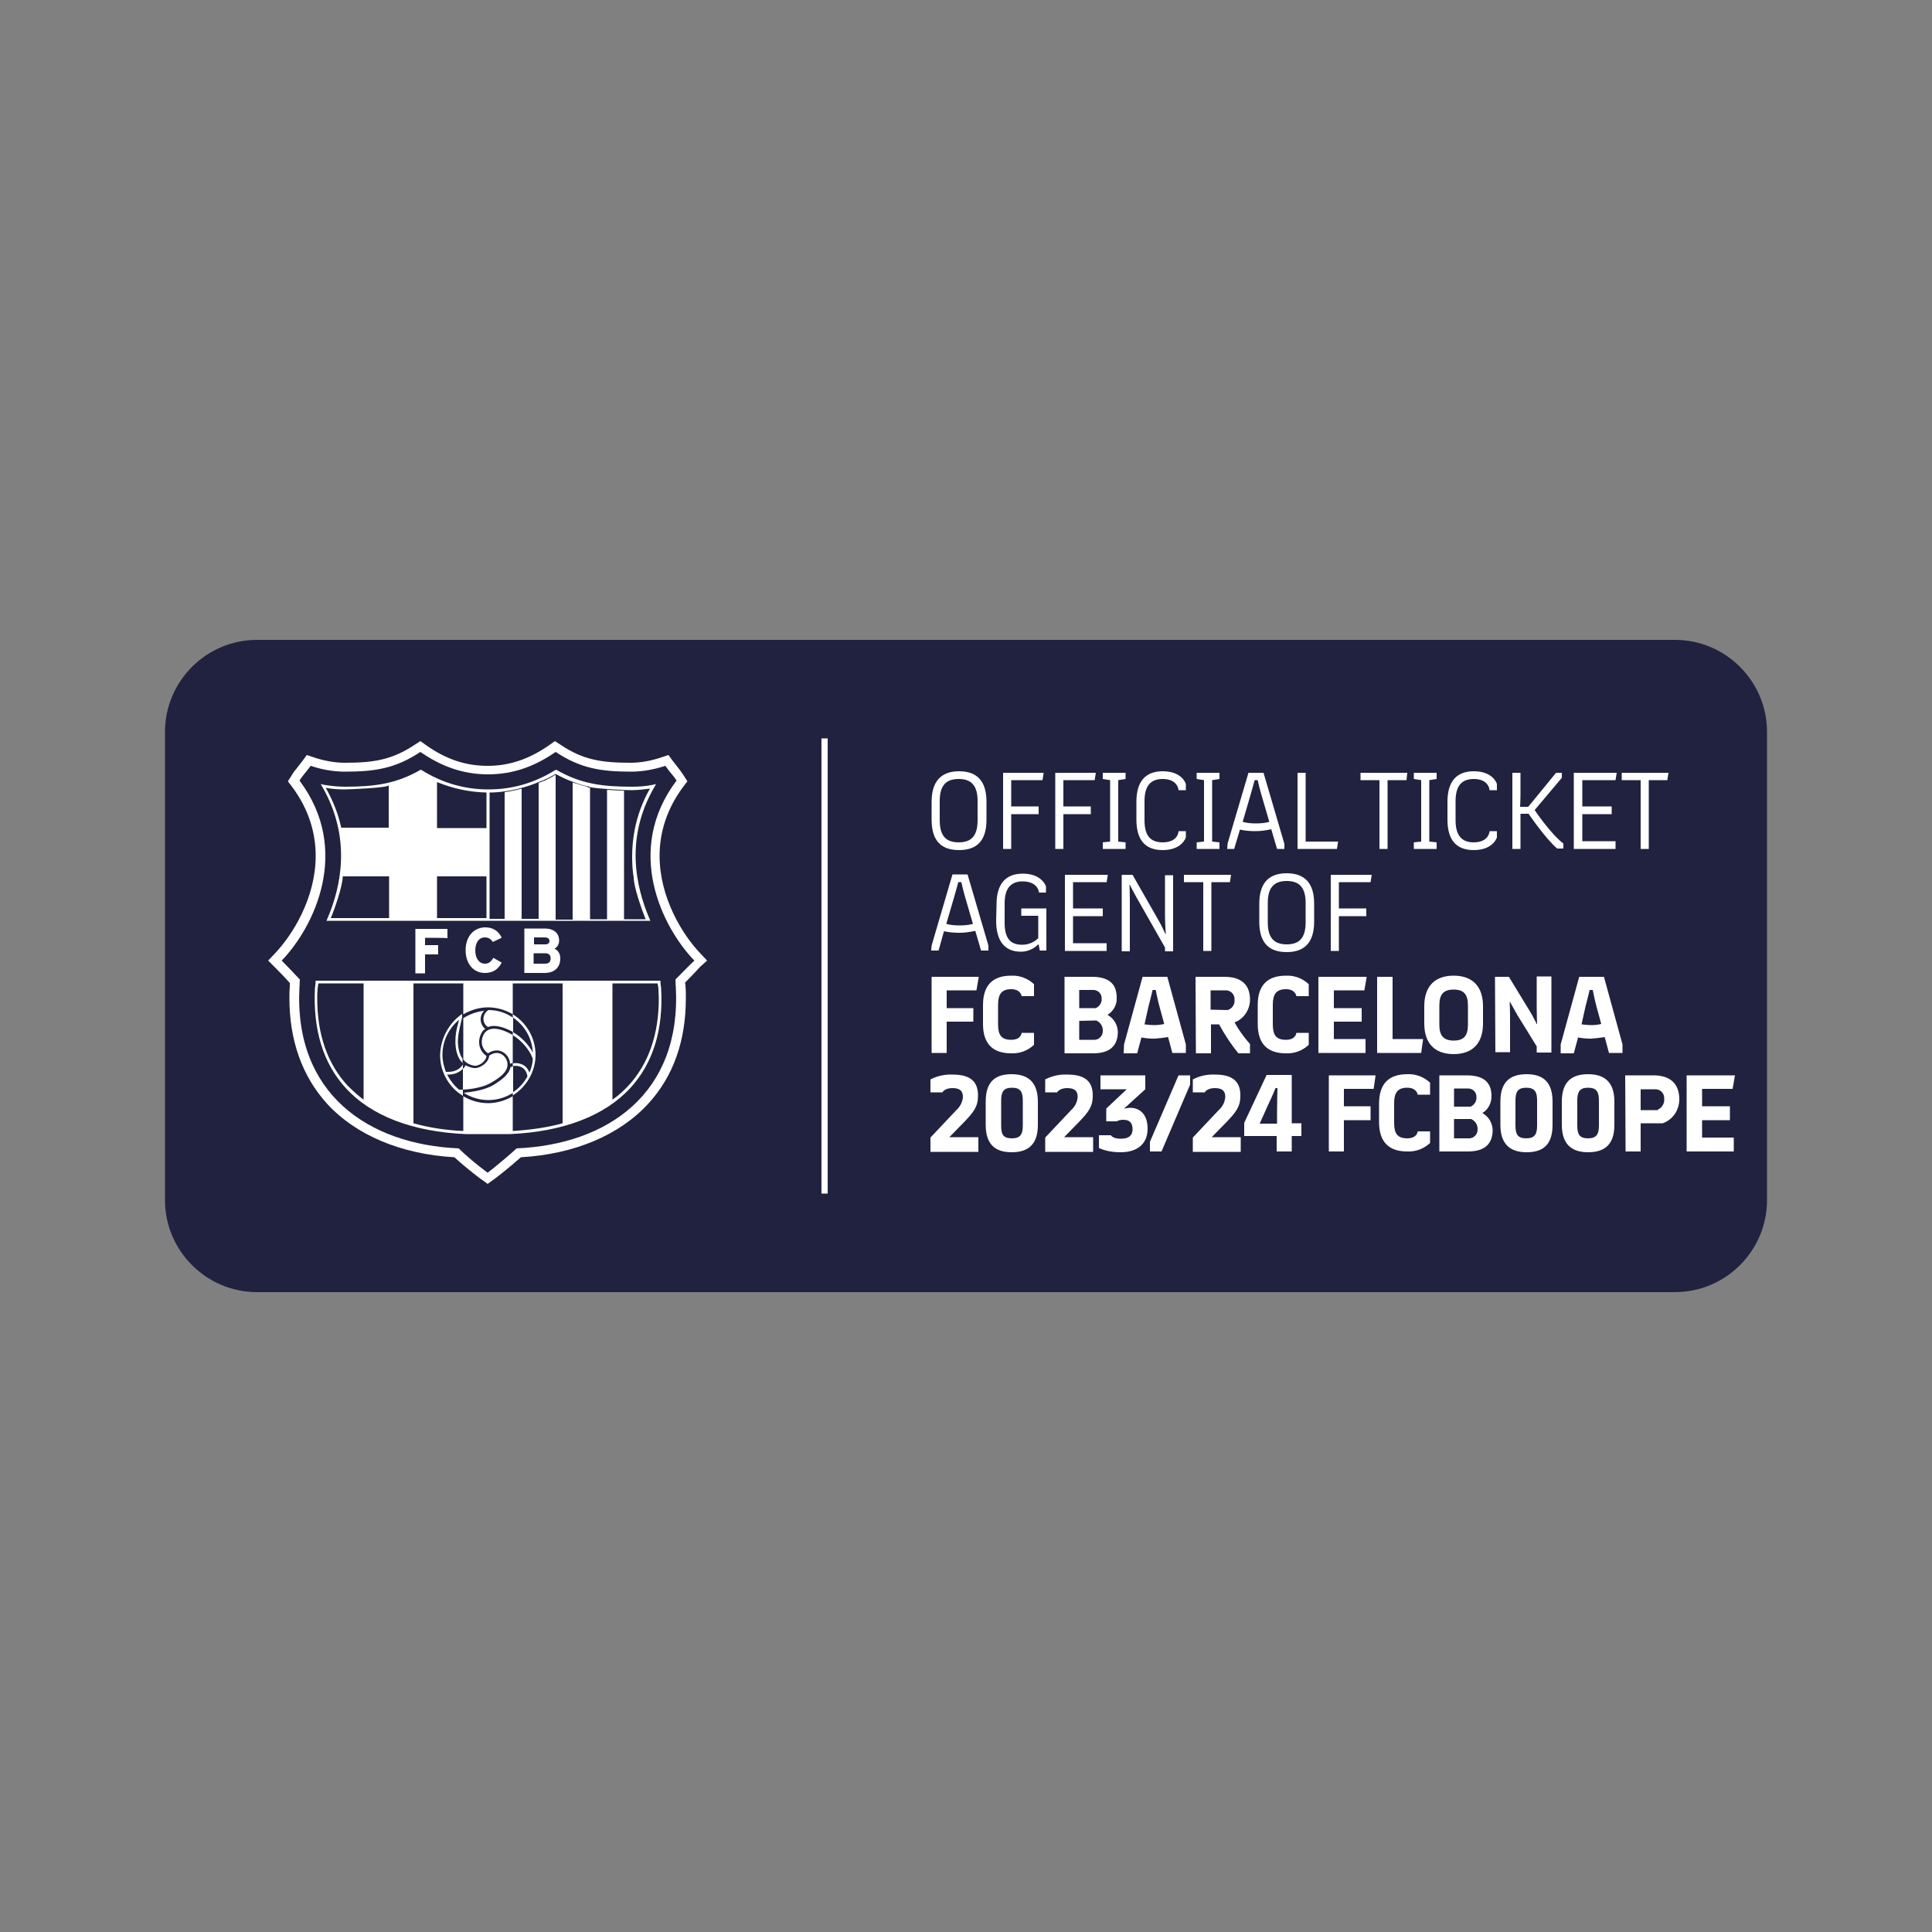
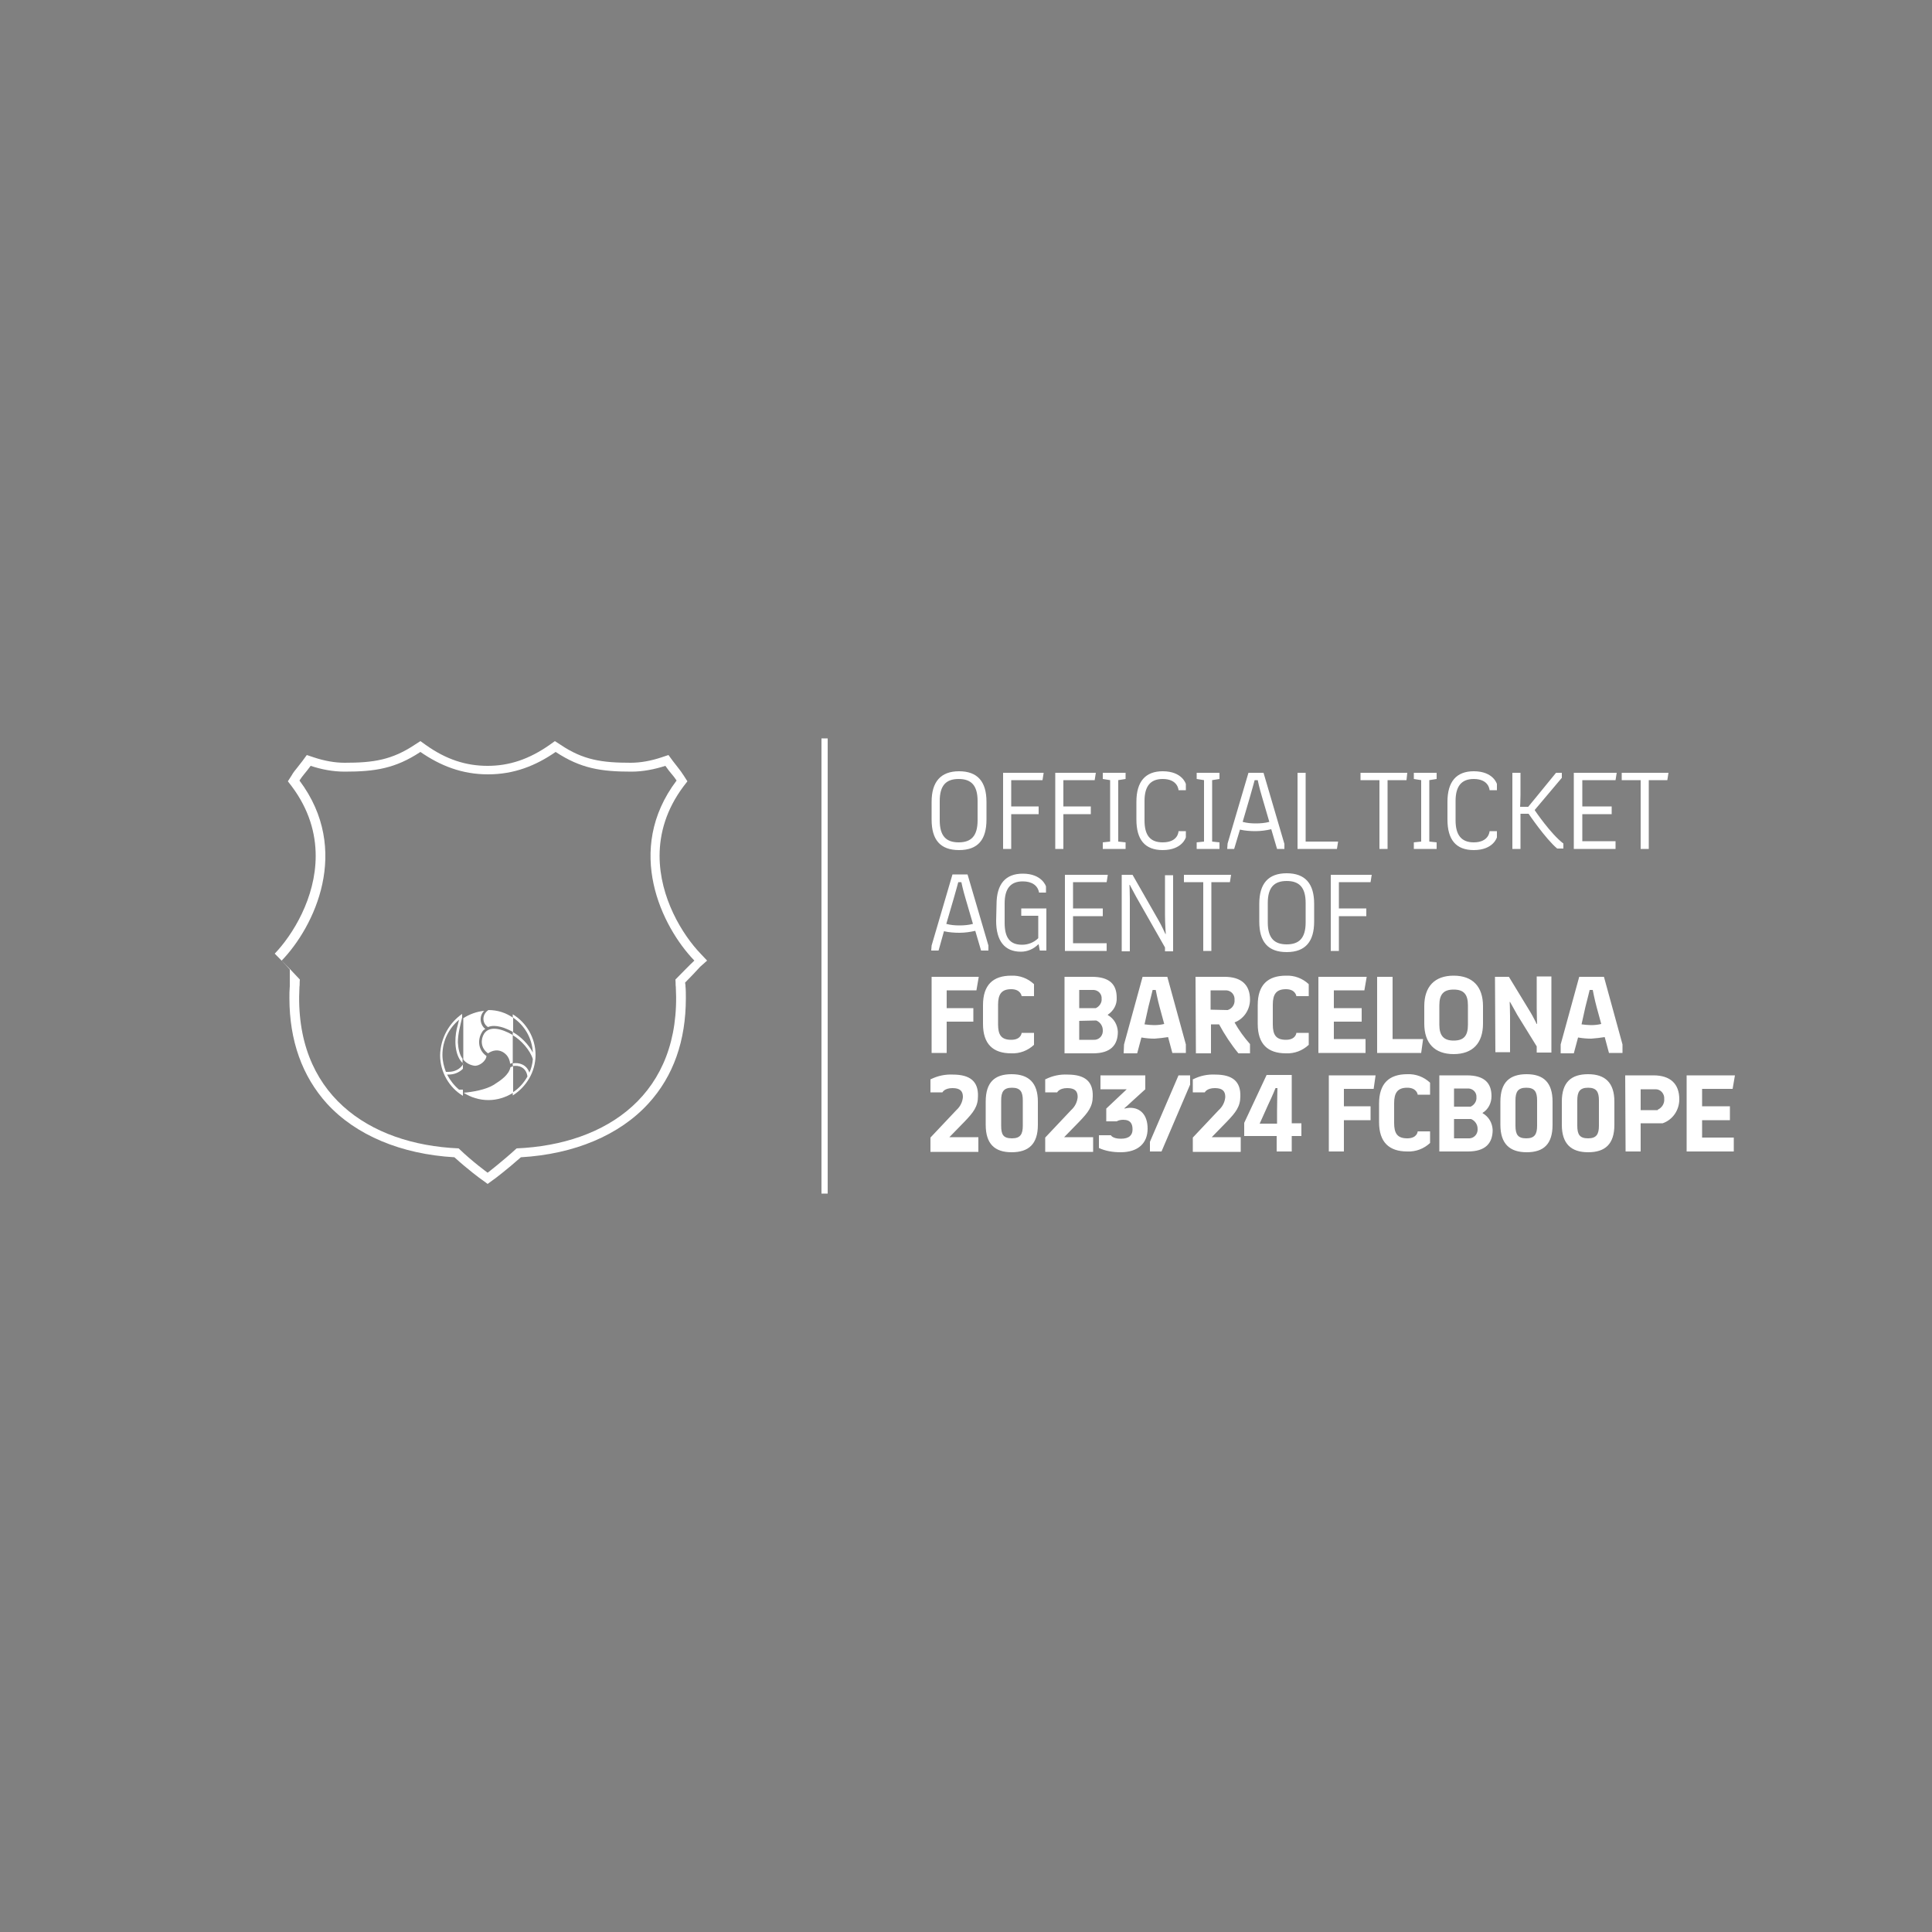
<svg xmlns="http://www.w3.org/2000/svg" xml:space="preserve" id="Laag_1" x="0" y="0" style="enable-background:new 0 0 500 500" version="1.1" viewBox="0 0 500 500">
  <rect x="0" y="0" width="500" height="500" fill="#808080" stroke="none" />
  <style type="text/css">.st0{fill:#21223f}.st1{fill:#fff}.st2{fill:none;stroke:#fff;stroke-width:1.61;stroke-miterlimit:10}</style>
-   <path d="M433.5 334.4h-367c-13.1 0-23.8-10.7-23.8-23.8V189.4c0-13.1 10.7-23.8 23.8-23.8h367c13.1 0 23.8 10.7 23.8 23.8v121.2c0 13.1-10.7 23.8-23.8 23.8" class="st0" />
  <path d="M240.9 279.3c1.8-.9 3.8-1.3 5.7-1.2 4.5 0 6.6 1.8 6.5 5.6 0 2.7-1.2 4.2-3.5 6.6l-3.9 4h7.5v3.8h-12.4v-3.7l6.7-7.1c1-.9 1.6-2.1 1.7-3.4 0-1.5-.7-2.3-2.7-2.3-2.1 0-2.6 1.1-2.6 1.1h-3.1v-3.4zM255.1 285.1c0-5 2.3-7.1 6.7-7.1s6.8 2.2 6.8 7.1v6c0 5-2.4 7.1-6.8 7.1s-6.7-2.2-6.7-7.1v-6zm6.8 9.5c2.2 0 2.8-1.1 2.8-3.3v-6.5c0-2.2-.6-3.3-2.8-3.3s-2.8 1.1-2.8 3.3v6.5c0 2.3.5 3.3 2.8 3.3M270.6 279.3c1.8-.9 3.7-1.3 5.7-1.2 4.5 0 6.6 1.8 6.5 5.6 0 2.7-1.2 4.2-3.5 6.6l-3.9 4h7.5v3.8h-12.4v-3.7l6.7-7.1c1-.9 1.6-2.1 1.7-3.4 0-1.5-.7-2.3-2.7-2.3-2.1 0-2.6 1.1-2.6 1.1h-3.1v-3.4zM284.4 293.8h3.1s.4.9 2.6.9 3-1 3-2.4c0-1.3-.4-2.5-2.4-2.5-.6 0-1.2.1-1.7.4h-2.7v-3.3l5.3-5h-6.8v-3.6h11.6v3.6l-3.3 3c-.7.7-2.1 1.9-2.1 1.9v.1c.5-.1 1-.2 1.5-.2 2.5 0 4.5 1.7 4.5 5.4s-2.4 6.1-7 6.1c-1.9 0-3.9-.3-5.6-1.1v-3.3zM308 278.3v2.4l-7.4 17.3h-3v-2.5l7.4-17.2zM308.8 279.3c1.8-.9 3.7-1.3 5.7-1.2 4.5 0 6.6 1.8 6.5 5.6 0 2.7-1.2 4.2-3.5 6.6l-3.9 4h7.5v3.8h-12.4v-3.7l6.7-7.1c1-.9 1.6-2.1 1.7-3.4 0-1.5-.7-2.3-2.7-2.3-2.1 0-2.6 1.1-2.6 1.1h-3.1v-3.4zM336.8 294h-2.5v4h-3.9v-4H322v-3.4l5.8-12.4h6.5v12.5h2.5v3.3zm-6.3-3.3v-3.3c0-1.6.1-5.8.1-5.8h-.5s-.7 1.8-1.9 4.3l-2.2 4.9h4.5zM343.9 278.3H356l-.5 3.5h-7.7v4.5h6.9v3.6h-6.9v8.1h-3.9zM356.9 285.6c0-5.2 2.6-7.6 7.3-7.6 2.2-.1 4.3.7 5.9 2.2v3.1h-3.2s-.2-1.8-2.7-1.8-3.4 1.3-3.4 4v5.1c0 2.7.8 4 3.4 4s2.7-1.8 2.7-1.8h3.2v3c-1.6 1.5-3.7 2.3-5.9 2.2-4.7 0-7.3-2.4-7.3-7.6v-4.8zM372.5 278.3h7.1c4.7 0 6.4 2.1 6.4 5.4 0 1.7-.8 3.4-2.3 4.3v.1c1.6.9 2.5 2.5 2.6 4.3 0 3.5-1.9 5.6-6.4 5.6h-7.4v-19.7zm3.8 3.4v4.7h4.3c.9-.4 1.6-1.4 1.5-2.4.1-1.2-.8-2.2-2-2.3h-3.8zm0 8v4.9h3.7c1.2.1 2.3-.8 2.4-2.1v-.4c0-1.1-.7-2.1-1.7-2.5h-4.4zM388.3 285.1c0-5 2.4-7.1 6.8-7.1s6.7 2.2 6.7 7.1v6c0 5-2.3 7.1-6.7 7.1s-6.8-2.2-6.8-7.1v-6zm6.7 9.5c2.2 0 2.8-1.1 2.8-3.3v-6.5c0-2.2-.6-3.3-2.8-3.3s-2.8 1.1-2.8 3.3v6.5c0 2.3.6 3.3 2.8 3.3M404.2 285.1c0-5 2.4-7.1 6.8-7.1s6.8 2.2 6.8 7.1v6c0 5-2.4 7.1-6.8 7.1s-6.8-2.2-6.8-7.1v-6zm6.8 9.5c2.2 0 2.8-1.1 2.8-3.3v-6.5c0-2.2-.6-3.3-2.8-3.3s-2.8 1.1-2.8 3.3v6.5c0 2.3.6 3.3 2.8 3.3M420.6 278.3h7.3c4.4 0 6.7 2.2 6.7 6.2 0 2.8-1.7 5.3-4.3 6.2h-5.7v7.3h-3.9l-.1-19.7zm8.4 8.9c1.1-.5 1.8-1.6 1.7-2.8.1-1.3-.9-2.5-2.2-2.5h-3.9v5.4h4.4zM436.5 278.3H449l-.6 3.5h-7.9v4.5h7.2v3.6h-7.2v4.5h8.2v3.6h-12.2zM241.1 207.5c0-5.1 2.3-7.9 7.1-7.9s7.1 2.7 7.1 7.9v4.6c0 5.2-2.2 7.9-7.1 7.9s-7.1-2.7-7.1-7.9v-4.6zm7 10.5c3.2 0 4.9-1.6 4.9-5.7v-5c0-4.1-1.7-5.7-4.9-5.7s-4.9 1.6-4.9 5.7v5c0 4.1 1.7 5.7 4.9 5.7M259.6 200h10.5l-.3 1.9h-8.1v6.8h7.1v2h-7.1v9h-2.1zM273.1 200h10.5l-.3 1.9h-8.1v6.8h7.1v2h-7.1v9h-2.1zM287.3 217.8v-15.9l-1.9-.3V200h5.9v1.6l-1.9.3v15.9l1.9.2v1.7h-5.9V218zM294.1 207.5c0-5.2 2.3-7.9 6.8-7.9 5.1 0 6 3.3 6 3.3v1.6H305s-.1-2.9-4.1-2.9c-3.2 0-4.7 1.9-4.7 5.7v5c0 3.8 1.4 5.7 4.7 5.7 4.1 0 4.1-2.9 4.1-2.9h1.9v1.6s-.9 3.3-6 3.3c-4.6 0-6.8-2.7-6.8-7.9v-4.6zM311.6 217.8v-15.9l-1.9-.3V200h5.9v1.6l-1.9.3v15.9l1.9.2v1.7h-5.9V218zM317.7 218.3l5.4-18.3h3.9l5.4 18.4v1.3h-1.9l-1.5-5.1c-1.3.3-2.7.5-4.1.5-1.3 0-2.7-.1-4-.4l-1.5 5h-1.8l.1-1.4zm3.9-5.6c1.1.3 2.2.4 3.4.4 1.2 0 2.4-.1 3.5-.4l-1.9-6.5c-.7-2.3-1.1-4.3-1.1-4.3h-.8s-.5 1.9-1.2 4.3l-1.9 6.5zM335.8 200h2.1v17.8h8.4l-.3 1.9h-10.2zM359.1 201.9v17.8H357v-17.8h-4.9V200h12.1l-.2 1.9zM367.8 217.8v-15.9l-1.9-.3V200h5.9v1.6l-1.9.3v15.9l1.9.2v1.7h-5.9V218zM374.6 207.5c0-5.2 2.3-7.9 6.8-7.9 5.1 0 6 3.3 6 3.3v1.6h-1.9s-.1-2.9-4.1-2.9c-3.2 0-4.7 1.9-4.7 5.7v5c0 3.8 1.5 5.7 4.7 5.7 4 0 4.1-2.9 4.1-2.9h1.9v1.6s-.9 3.3-6 3.3c-4.6 0-6.8-2.7-6.8-7.9v-4.6zM393.5 219.7h-2.1V200h2.1v5.7c0 1.5-.1 3.1-.1 3.1h2.1s.8-1 2.3-2.8l4.9-6h1.5v1.3l-7 8.3v.1s4.1 6.1 7.4 8.6v1.3H403c-3-2.5-7.4-9-7.4-9h-2.1v9.1zM407.3 200h11.1l-.3 1.9h-8.6v6.8h7.6v2h-7.6v7h8.6v2h-10.8zM426.7 201.9v17.8h-2.1v-17.8h-4.9V200h12.1l-.3 1.9zM241.1 244.7l5.4-18.4h3.9l5.4 18.4v1.3h-1.9l-1.5-5.1c-1.3.3-2.7.5-4.1.5-1.3 0-2.7-.1-4-.4l-1.4 5H241l.1-1.3zm3.8-5.6c1.1.3 2.2.4 3.4.4 1.2 0 2.4-.1 3.5-.4l-1.9-6.5c-.7-2.3-1.1-4.3-1.1-4.3h-.8s-.5 1.9-1.2 4.3l-1.9 6.5zM257.9 234.1c0-5.3 2.3-8 6.8-8 5 0 6 3.3 6 3.3v1.6h-1.8c-.3-1.8-1.8-2.9-4.2-2.9-3.2 0-4.7 1.9-4.7 5.7v5c0 3.8 1.3 5.7 4.5 5.7 1.6 0 3.1-.6 4.2-1.7V237h-4.4v-1.9h6.5V246h-1.7l-.3-1.6h-.1c-1.2 1.2-2.8 1.9-4.5 1.9-4.2 0-6.4-2.8-6.4-8l.1-4.2zM275.6 226.4h11.1l-.3 1.9h-8.7v6.8h7.7v2h-7.7v7h8.7v2h-10.8zM290.3 226.4h2.8l6.8 11.9c.6 1 1.7 3.4 1.7 3.4h.1s-.2-2.7-.2-4.9v-10.3h2.1v19.7h-2.1v-1l-7.4-13c-1-1.8-1.7-3.2-1.7-3.2h-.1s.1 1.6.1 3.6v13.6h-2.1v-19.8zM313.5 228.3v17.8h-2.1v-17.8h-5v-1.9h12.2l-.3 1.9zM325.9 233.9c0-5.2 2.3-7.9 7.1-7.9s7.1 2.7 7.1 7.9v4.6c0 5.1-2.2 7.9-7.1 7.9s-7.1-2.7-7.1-7.9v-4.6zm7.1 10.5c3.2 0 4.9-1.6 4.9-5.7v-5c0-4.1-1.7-5.7-4.9-5.7s-4.9 1.6-4.9 5.7v5c0 4.1 1.7 5.7 4.9 5.7M344.4 226.4H355l-.3 1.9h-8.2v6.8h7.1v2h-7.1v9h-2.1zM241.1 252.8h12.2l-.6 3.5H245v4.6h6.9v3.5H245v8.1h-3.9zM254.4 260.1c0-5.2 2.6-7.6 7.3-7.6 2.2-.1 4.3.7 5.9 2.2v3.1h-3.2s-.2-1.8-2.7-1.8-3.4 1.3-3.4 4v5.1c0 2.7.8 4 3.4 4s2.7-1.8 2.7-1.8h3.2v3.1c-1.6 1.5-3.7 2.3-5.9 2.2-4.7 0-7.3-2.4-7.3-7.6v-4.9zM275.5 252.8h7.1c4.7 0 6.4 2.1 6.4 5.4.1 1.8-.8 3.4-2.3 4.4v.1c1.6.9 2.5 2.5 2.6 4.3 0 3.5-1.9 5.6-6.4 5.6h-7.4v-19.8zm3.8 3.4v4.7h4.3c.9-.4 1.6-1.4 1.5-2.4.1-1.2-.8-2.2-2-2.3h-3.8zm0 8v4.9h3.7c1.2.1 2.3-.8 2.4-2.1v-.4c0-1.1-.7-2.1-1.7-2.5l-4.4.1zM290.9 270.3l4.8-17.5h6.4l4.8 17.5v2.2h-3.5l-1.1-4.1c-1.2.2-2.3.3-3.5.4-1.1 0-2.3-.1-3.4-.3l-1.1 4.1h-3.5l.1-2.3zm5.3-5.2c.8.1 1.7.2 2.5.2.9 0 1.8-.1 2.6-.3l-1.2-4.4c-.5-1.8-1-4.4-1-4.4h-.8s-.6 2.5-1.1 4.4l-1 4.5zM309.4 252.8h7.5c4.3 0 6.6 2 6.6 5.9 0 2.6-1.6 5-4 5.9 1.1 2 2.5 3.9 4 5.6v2.4h-3c-1.9-2.3-3.6-4.9-5-7.5h-2.1v7.5h-3.9l-.1-19.8zm8.3 8.6c1.1-.3 1.9-1.4 1.8-2.6.1-1.3-.8-2.4-2.1-2.5h-4.1v5l4.4.1zM325.5 260.1c0-5.2 2.6-7.6 7.3-7.6 2.2-.1 4.3.7 5.9 2.2v3.1h-3.2s-.2-1.8-2.7-1.8-3.4 1.3-3.4 4v5.1c0 2.7.8 4 3.4 4s2.7-1.8 2.7-1.8h3.2v3.1c-1.6 1.5-3.7 2.3-5.9 2.2-4.7 0-7.3-2.4-7.3-7.6v-4.9zM341.2 252.8h12.5l-.6 3.5h-7.9v4.6h7.2v3.5h-7.2v4.5h8.2v3.6h-12.2zM356.4 252.8h4v16.1h7.9l-.5 3.6h-11.4zM368.6 260.4c0-5.1 2.7-7.9 7.6-7.9s7.6 2.8 7.6 7.9v4.5c0 5.1-2.7 7.9-7.6 7.9s-7.6-2.8-7.6-7.9v-4.5zm7.6 8.9c2.6 0 3.7-1.2 3.7-4.1v-5c0-2.9-1.1-4.1-3.7-4.1s-3.7 1.2-3.7 4.1v5c0 2.8 1.1 4.1 3.7 4.1M386.9 252.8h3.6l5.6 9.2c.5.8 1.6 3 1.6 3h.1s-.1-2.1-.1-4.1v-8.2h3.8v19.7h-3.8v-1.6l-5-8.1c-.6-1.1-1.9-3.4-1.9-3.4h-.1s.1 1.8.1 3.7v9.3H387l-.1-19.5zM403.9 270.3l4.8-17.5h6.4l4.8 17.5v2.2h-3.5l-1.1-4.1c-1.2.2-2.3.3-3.5.4-1.1 0-2.3-.1-3.4-.3l-1.1 4.1h-3.4v-2.3zm5.4-5.2c.8.1 1.7.2 2.5.2.9 0 1.8-.1 2.6-.3l-1.2-4.4c-.5-1.8-1-4.4-1-4.4h-.8s-.6 2.5-1.1 4.4l-1 4.5z" class="st1" />
  <path d="M213.4 191.1v117.8" class="st2" />
  <g>
-     <path d="m183 248.6-1.7-1.8c-4.7-4.9-10.6-14.5-10.6-25.3 0-5.8 1.7-12 6.2-18l1-1.3-.9-1.4c-.6-.9-1-1.5-1.5-2.1-.4-.5-.8-1-1.4-1.8l-1.1-1.5-1.8.6c-2.7.9-5.4 1.4-8 1.4-7.4 0-12.3-.7-18.2-4.7l-1.4-.9-1.4 1c-5.3 3.7-10.4 5.4-16 5.4-5.7 0-10.8-1.7-16-5.4l-1.4-1-1.4.9c-6 4-10.8 4.7-18.2 4.7-2.6 0-5.3-.5-8-1.4l-1.8-.6-1.1 1.5c-.6.8-1 1.3-1.4 1.8-.5.6-1 1.2-1.5 2.1l-.9 1.4 1 1.3c4.5 6 6.2 12.2 6.2 18 0 10.9-6 20.5-10.6 25.3l-1.7 1.8 1.7 1.7c.9.9 2.6 2.6 3.9 4.1V255.2c-.1 1.1-.1 2.1-.1 3.1 0 11 3.3 20.2 9.7 27.3 7.5 8.2 19.2 13.1 33 13.9 3.4 3.1 6.9 5.7 7.1 5.8l1.5 1.1 1.5-1.1c.2-.1 3.6-2.7 7.1-5.8 13.8-.8 25.5-5.7 33-13.9 6.5-7.1 9.7-16.3 9.7-27.3 0-1 0-2.1-.1-3.1v-.2l-.1-.7c1.3-1.3 3-3.1 3.9-4.1l1.8-1.6zm-8.2 4.9c.1 1.3 0 1.2.1 1.9 1.5 27.7-17.8 40.8-41.2 41.8-3.6 3.3-7.5 6.3-7.5 6.3s-4-2.9-7.5-6.3c-23.3-1-42.7-14.1-41.2-41.8.1-.7 0-.7.1-1.9-1.3-1.4-3.5-3.7-4.7-4.9 8.4-8.7 18.1-28.6 4.6-46.6.9-1.4 1.5-1.9 2.9-3.8 2.7.9 5.7 1.5 8.8 1.5 7.8 0 13.1-.8 19.6-5.1 5.2 3.6 10.8 5.8 17.5 5.8 6.7 0 12.3-2.2 17.5-5.8 6.5 4.3 11.8 5.1 19.6 5.1 3 0 6-.6 8.8-1.5 1.3 1.9 2 2.4 2.9 3.8-13.6 18-3.8 37.9 4.6 46.6-1.3 1.2-3.5 3.5-4.9 4.9z" class="st1" />
-     <path d="m81.7 253.8-.1 1.2-.1.8c-.5 10.7 2.1 19.3 7.9 25.7 6.6 7.3 17.4 11.4 31.1 12H132c13.7-.6 24.5-4.7 31.2-12 5.8-6.4 8.5-15 7.9-25.7l-.1-.8-.1-1.2H81.7zm88.5.7c0 .3.1.6.1.6l.1.7c0 .9.1 1.8.1 2.6 0 9.2-2.6 16.8-7.8 22.5-1.2 1.3-2.6 2.6-4.2 3.7v-30.1h11.7zm-50.3 0v8c1.9-1.1 4.1-1.8 6.4-1.8s4.6.7 6.4 1.8v-8h12.9v36.2c-3.9 1.1-8.2 1.7-12.9 2v-9c-1.9 1.1-4.1 1.8-6.4 1.8s-4.6-.7-6.4-1.8v9c-4.7-.2-9-.9-12.9-2v-36.2h12.9zm-37.7 1.3.1-.7s0-.3.1-.6h11.7v30.1c-1.5-1.1-2.9-2.4-4.2-3.7-5.2-5.7-7.8-13.2-7.8-22.5 0-.9 0-1.7.1-2.6zM125.5 242.6c.9 0 1.5.4 2 1.1v.1l2.3-1.1v-.1c-.8-1.7-2.3-2.6-4.2-2.6-3 0-5.1 2.4-5.1 5.9 0 3.5 2 5.9 5 5.9 2 0 3.4-.9 4.3-2.6v-.1l-2.1-1.2-.1.1c-.6 1-1.2 1.4-2.1 1.4-1.5 0-2.5-1.4-2.5-3.4s.9-3.4 2.5-3.4zM115.8 242.8v-2.4h-8.3v11.5h2.5V247h3.4v-2.4H110v-1.9c.2 0 5.8 0 5.8.1zM144.7 243.4c0-1.9-1.4-3.1-3.7-3.1h-5.3v11.5h5.2c2.6 0 4.1-1.4 4.1-3.8 0-1.1-.5-2-1.5-2.5.8-.4 1.2-1.2 1.2-2.1zm-6.5-.8h2.7c1.1 0 1.3.5 1.3.9 0 .6-.4.9-1.1.9h-2.9v-1.8zm2.8 6.8h-2.9v-2.7h2.9c1 0 1.5.4 1.5 1.3 0 1-.5 1.4-1.5 1.4zM84.7 237.8l-.2.5h83.8l-.2-.5c-3.6-8.4-6.4-21 1.3-34.2l.4-.7-.8.2c-1.9.4-3.7.5-5.5.5-7.5 0-13.1-.7-19.4-4.3l-.2-.1-.2.1c-5.5 3.4-11.2 5-17.3 5-6.1 0-11.8-1.6-17.3-5l-.2-.1-.2.1c-6.3 3.6-11.9 4.3-19.4 4.3-1.8 0-3.7-.2-5.5-.5l-.8-.2.4.7c7.6 13.2 4.9 25.9 1.3 34.2zm42-32.7c1.3 0 2.6-.1 3.9-.3 1.5-.2 3-.5 4.4-.9 1.5-.4 3-.9 4.4-1.5.3-.1.7-.3 1-.4h.1c.4-.2.7-.4 1.1-.5.7-.4 1.5-.8 2.2-1.2 1.5.8 2.9 1.5 4.4 2 1.5.6 2.9 1 4.4 1.3v.1c2.3.5 9.9.8 10.7.8 1.6 0 3.3-.2 4.9-.4-2 3.5-3.2 7-3.9 10.4-.5 2.5-.7 4.9-.7 7.2 0 1.9.1 3.7.4 5.4 0 2.4 2.1 8.4 3.1 10.8h-5.6v-33.3c-1.5 0-3-.1-4.4-.2v33.5h-4.4v-34c-.4-.1-.7-.2-.7-.3-1.3-.3-2.5-.7-3.8-1.1V238h-4.4v-37.5c-.7.4-1.5.9-2.2 1.2-.4.2-.7.4-1.1.5h-.1c-.3.2-.7.3-1 .4v35.2H135v-33.7c-1.5.4-2.9.7-4.4.9v32.8h-3.9v-32.7zm-41.1 32.5c1-2.3 3.1-8.4 3.1-10.8.2-1.5.4-3.1.4-4.7 0 1.6-.2 3.2-.4 4.7h12v10.8H85.6zm40.3 0h-12.8v-10.8h12.8v10.8zm0-32.5v9.2h-12.8v-11.9c4.2 1.7 8.4 2.6 12.8 2.7zm-41.6-1.2c1.7.3 3.3.4 4.9.4 1 0 11.4-.4 11.4-1.1 2.6-.6 5-1.5 7.6-2.9-2.6 1.4-5.1 2.3-7.6 2.9v11H88.3c-.7-3.3-2-6.8-4-10.3z" class="st1" />
+     <path d="m183 248.6-1.7-1.8c-4.7-4.9-10.6-14.5-10.6-25.3 0-5.8 1.7-12 6.2-18l1-1.3-.9-1.4c-.6-.9-1-1.5-1.5-2.1-.4-.5-.8-1-1.4-1.8l-1.1-1.5-1.8.6c-2.7.9-5.4 1.4-8 1.4-7.4 0-12.3-.7-18.2-4.7l-1.4-.9-1.4 1c-5.3 3.7-10.4 5.4-16 5.4-5.7 0-10.8-1.7-16-5.4l-1.4-1-1.4.9c-6 4-10.8 4.7-18.2 4.7-2.6 0-5.3-.5-8-1.4l-1.8-.6-1.1 1.5c-.6.8-1 1.3-1.4 1.8-.5.6-1 1.2-1.5 2.1l-.9 1.4 1 1.3c4.5 6 6.2 12.2 6.2 18 0 10.9-6 20.5-10.6 25.3c.9.9 2.6 2.6 3.9 4.1V255.2c-.1 1.1-.1 2.1-.1 3.1 0 11 3.3 20.2 9.7 27.3 7.5 8.2 19.2 13.1 33 13.9 3.4 3.1 6.9 5.7 7.1 5.8l1.5 1.1 1.5-1.1c.2-.1 3.6-2.7 7.1-5.8 13.8-.8 25.5-5.7 33-13.9 6.5-7.1 9.7-16.3 9.7-27.3 0-1 0-2.1-.1-3.1v-.2l-.1-.7c1.3-1.3 3-3.1 3.9-4.1l1.8-1.6zm-8.2 4.9c.1 1.3 0 1.2.1 1.9 1.5 27.7-17.8 40.8-41.2 41.8-3.6 3.3-7.5 6.3-7.5 6.3s-4-2.9-7.5-6.3c-23.3-1-42.7-14.1-41.2-41.8.1-.7 0-.7.1-1.9-1.3-1.4-3.5-3.7-4.7-4.9 8.4-8.7 18.1-28.6 4.6-46.6.9-1.4 1.5-1.9 2.9-3.8 2.7.9 5.7 1.5 8.8 1.5 7.8 0 13.1-.8 19.6-5.1 5.2 3.6 10.8 5.8 17.5 5.8 6.7 0 12.3-2.2 17.5-5.8 6.5 4.3 11.8 5.1 19.6 5.1 3 0 6-.6 8.8-1.5 1.3 1.9 2 2.4 2.9 3.8-13.6 18-3.8 37.9 4.6 46.6-1.3 1.2-3.5 3.5-4.9 4.9z" class="st1" />
    <path d="M137.9 272.4c-1.1-2.1-3.1-4.1-5-5.2 0 0-.1-.1-.2-.1v.8c2.2 1.3 4.5 3.9 5.2 6.2-.1 1.3-.4 2.4-.9 3.5-.7-2.1-2.7-2.7-4.3-2.4v.7c1.5-.3 3.5.3 3.8 2.7-.9 1.6-2.2 3.1-3.8 4.1v.8c3.5-2.2 5.9-6.1 5.9-10.5s-2.4-8.4-5.9-10.5v.8c3 2 5 5.3 5.2 9.1zM113.9 273.1c0 4.4 2.4 8.4 5.9 10.5v-.8h-.1.1v-.8h-1c-1.3-1.1-2.3-2.4-3.1-3.9h.3c1.5 0 2.8-.5 3.8-1.5v-1.1c-.8 1.2-2.1 1.9-3.8 1.9h-.6c-.5-1.3-.9-2.8-.9-4.4 0-3.7 1.7-6.9 4.3-9.1-.2.9-.4 1.6-.6 2.4-.6 2.7-.6 6.7 1.5 8.8V274c-.8-1.1-1.1-2.6-1.2-4.2 0-2.3.6-4.3 1.1-6.5v-.9c-3.2 2.2-5.6 6.1-5.7 10.7z" class="st1" />
    <path d="M126.4 261.4c-1.8 1.2-1.6 3.5-.1 4.4 1.9-.8 4.5.2 6.5 1.3v-3.7c-1.9-1.3-4-2-6.4-2zM132.8 282.8V276c-.3 0-.5.1-.7.2-.4 2-2.5 3.4-4.4 4.6-2 1.2-5.3 1.8-7.7 2 1.8 1.2 4.1 1.9 6.4 1.9s4.5-.7 6.4-1.9zM120 275.3l-.1-.1v.4c0-.1 0-.2.1-.3z" class="st1" />
    <path d="M132.6 267.8c-2.8-1.6-5.9-2.4-7.3-.3-.9 1.4-1 3.7 1 5.1 2.7-1.8 4.8 0 5.4 1.4.2.5.3.9.3 1.3.2-.1.4-.1.7-.2v-7.4c.1.2-.1.1-.1.1z" class="st1" />
    <path d="M122.7 275.8c1.3.2 3.1-1.2 3.2-2.5-2.4-1.7-2.2-4.5-1.2-6.1.2-.4.5-.7.9-.9-1.4-1.1-1.7-3.3-.3-4.7-2 .2-3.8.9-5.4 1.9v10.7c.6.8 1.6 1.4 2.8 1.6z" class="st1" />
-     <path d="M131.1 274.3c-.5-1.2-2.2-2.7-4.5-1.1-.1 1.8-2.4 3.4-4 3.2-.8-.1-1.5-.4-2.1-.7-.2.3-.4.7-.7.9v5.4c2.4-.1 5.5-.7 7.3-1.8 2.8-1.6 5-3.4 4-5.9z" class="st1" />
  </g>
</svg>